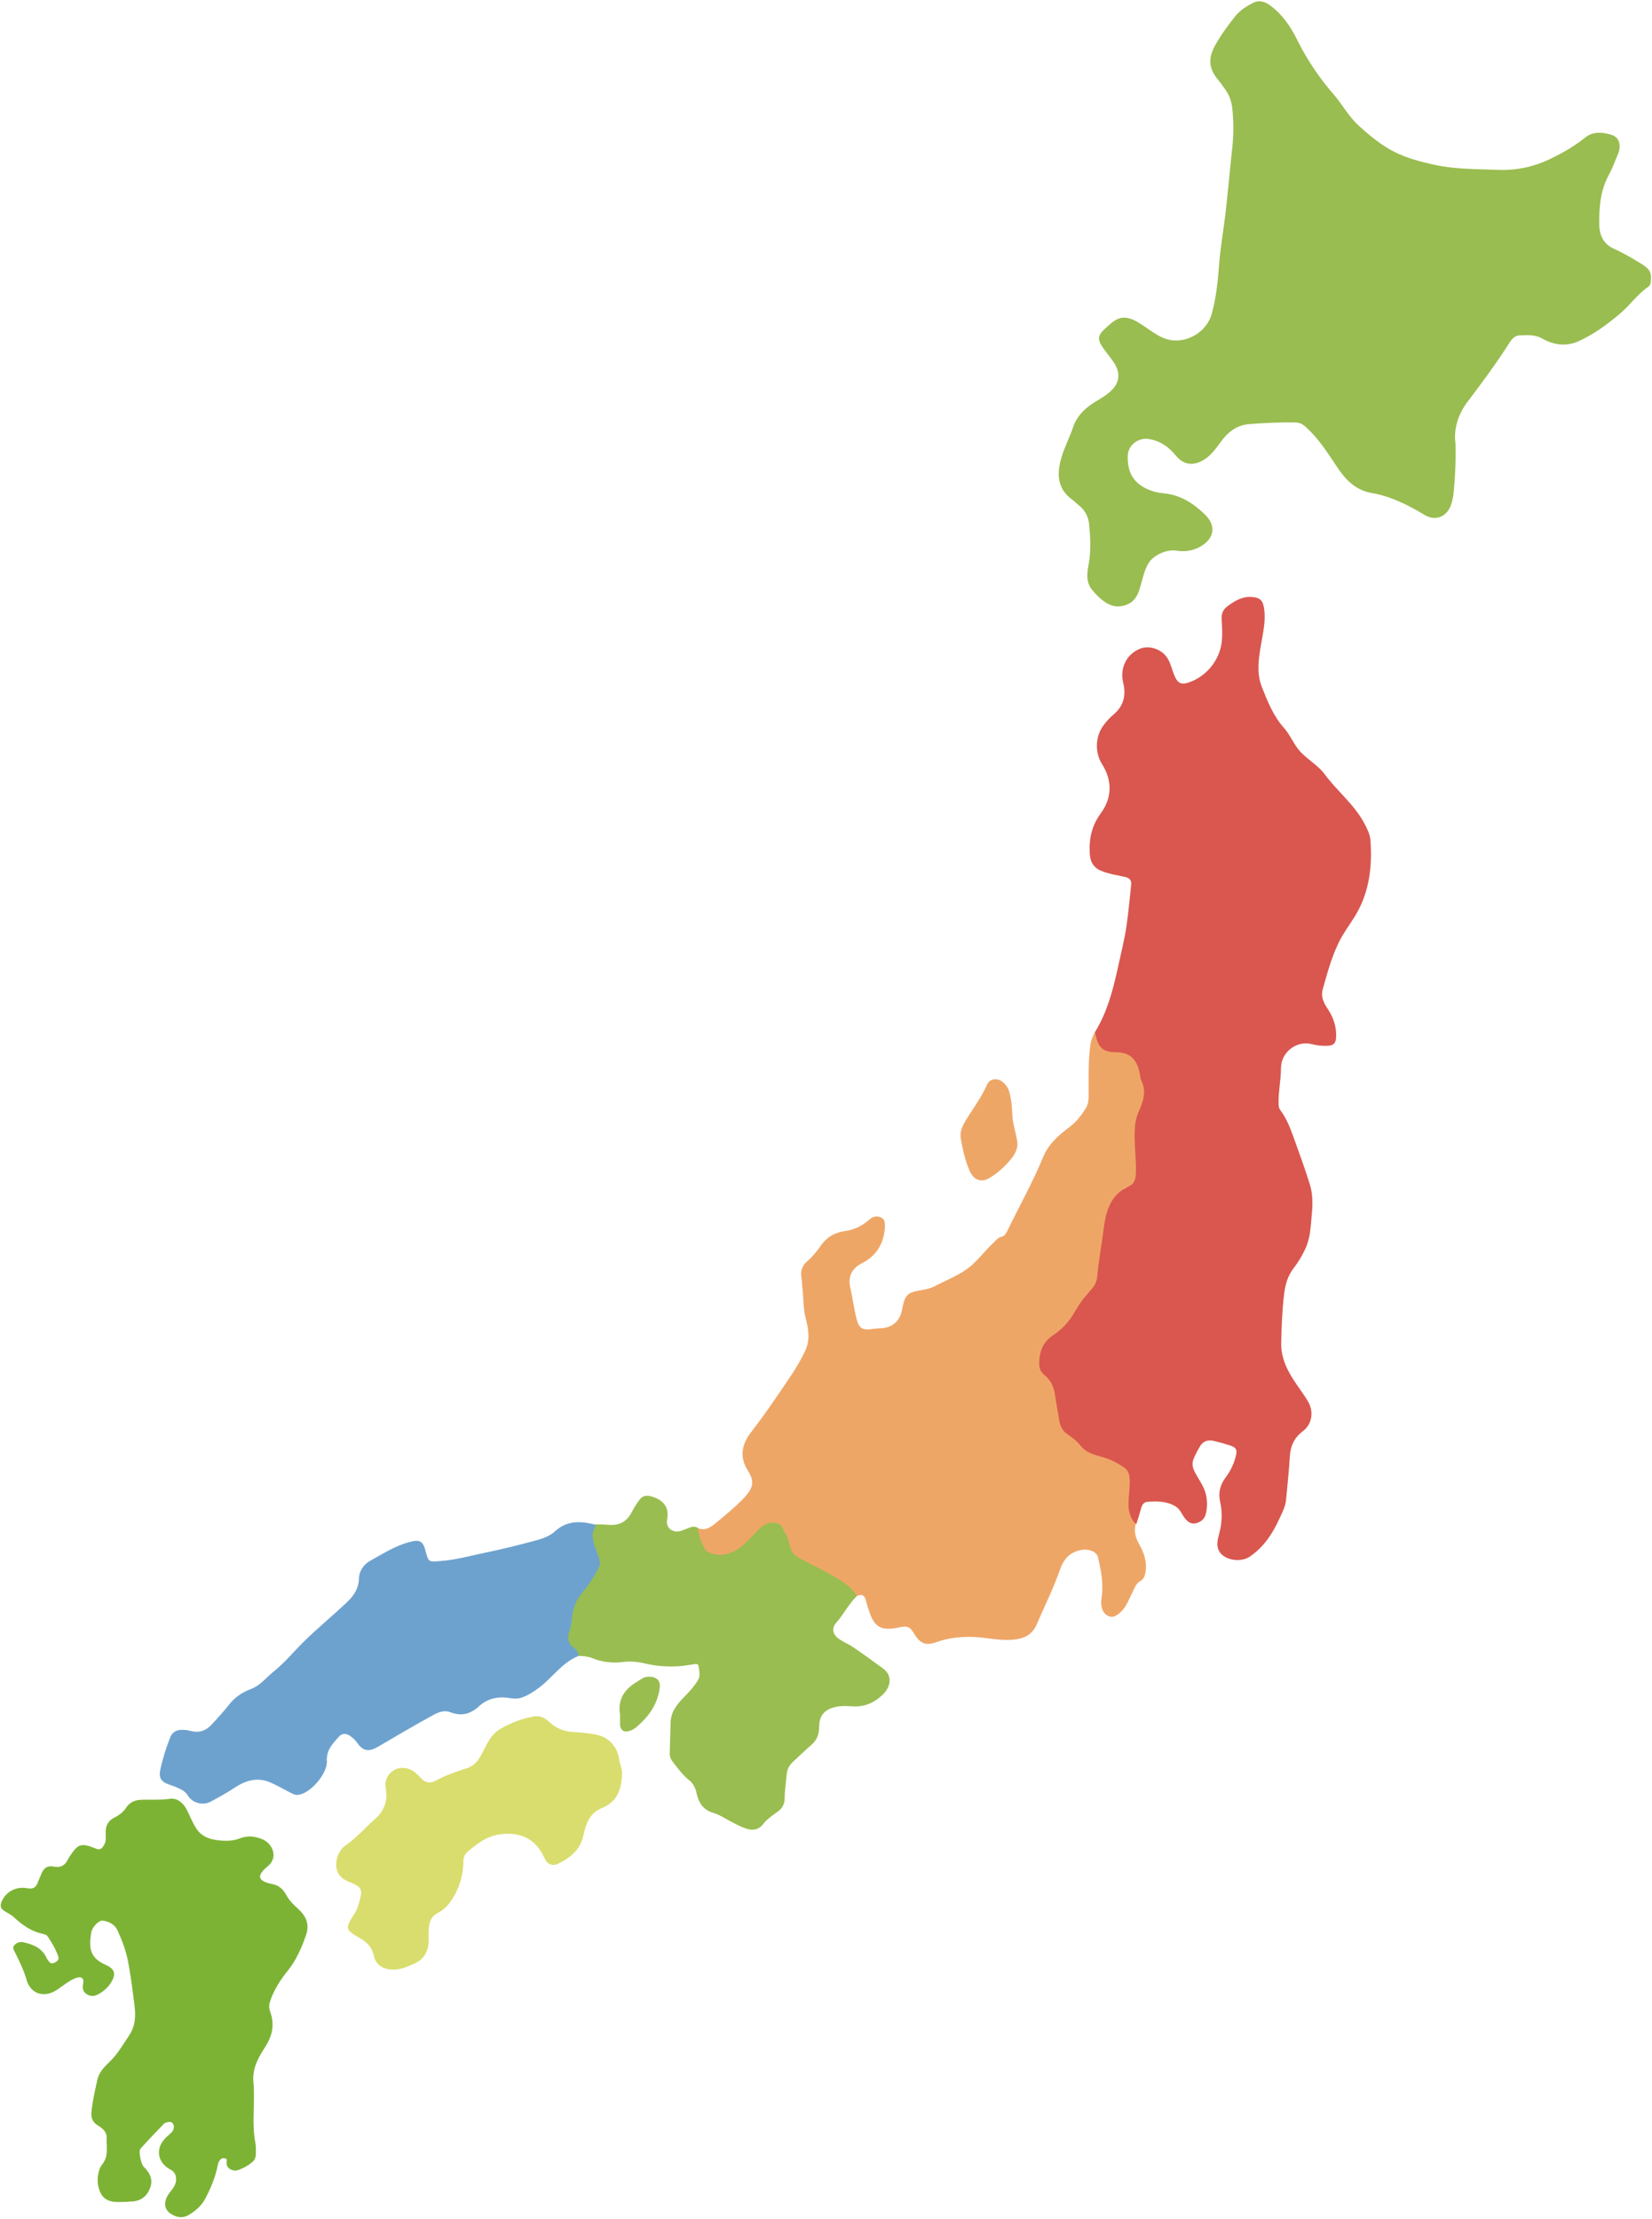
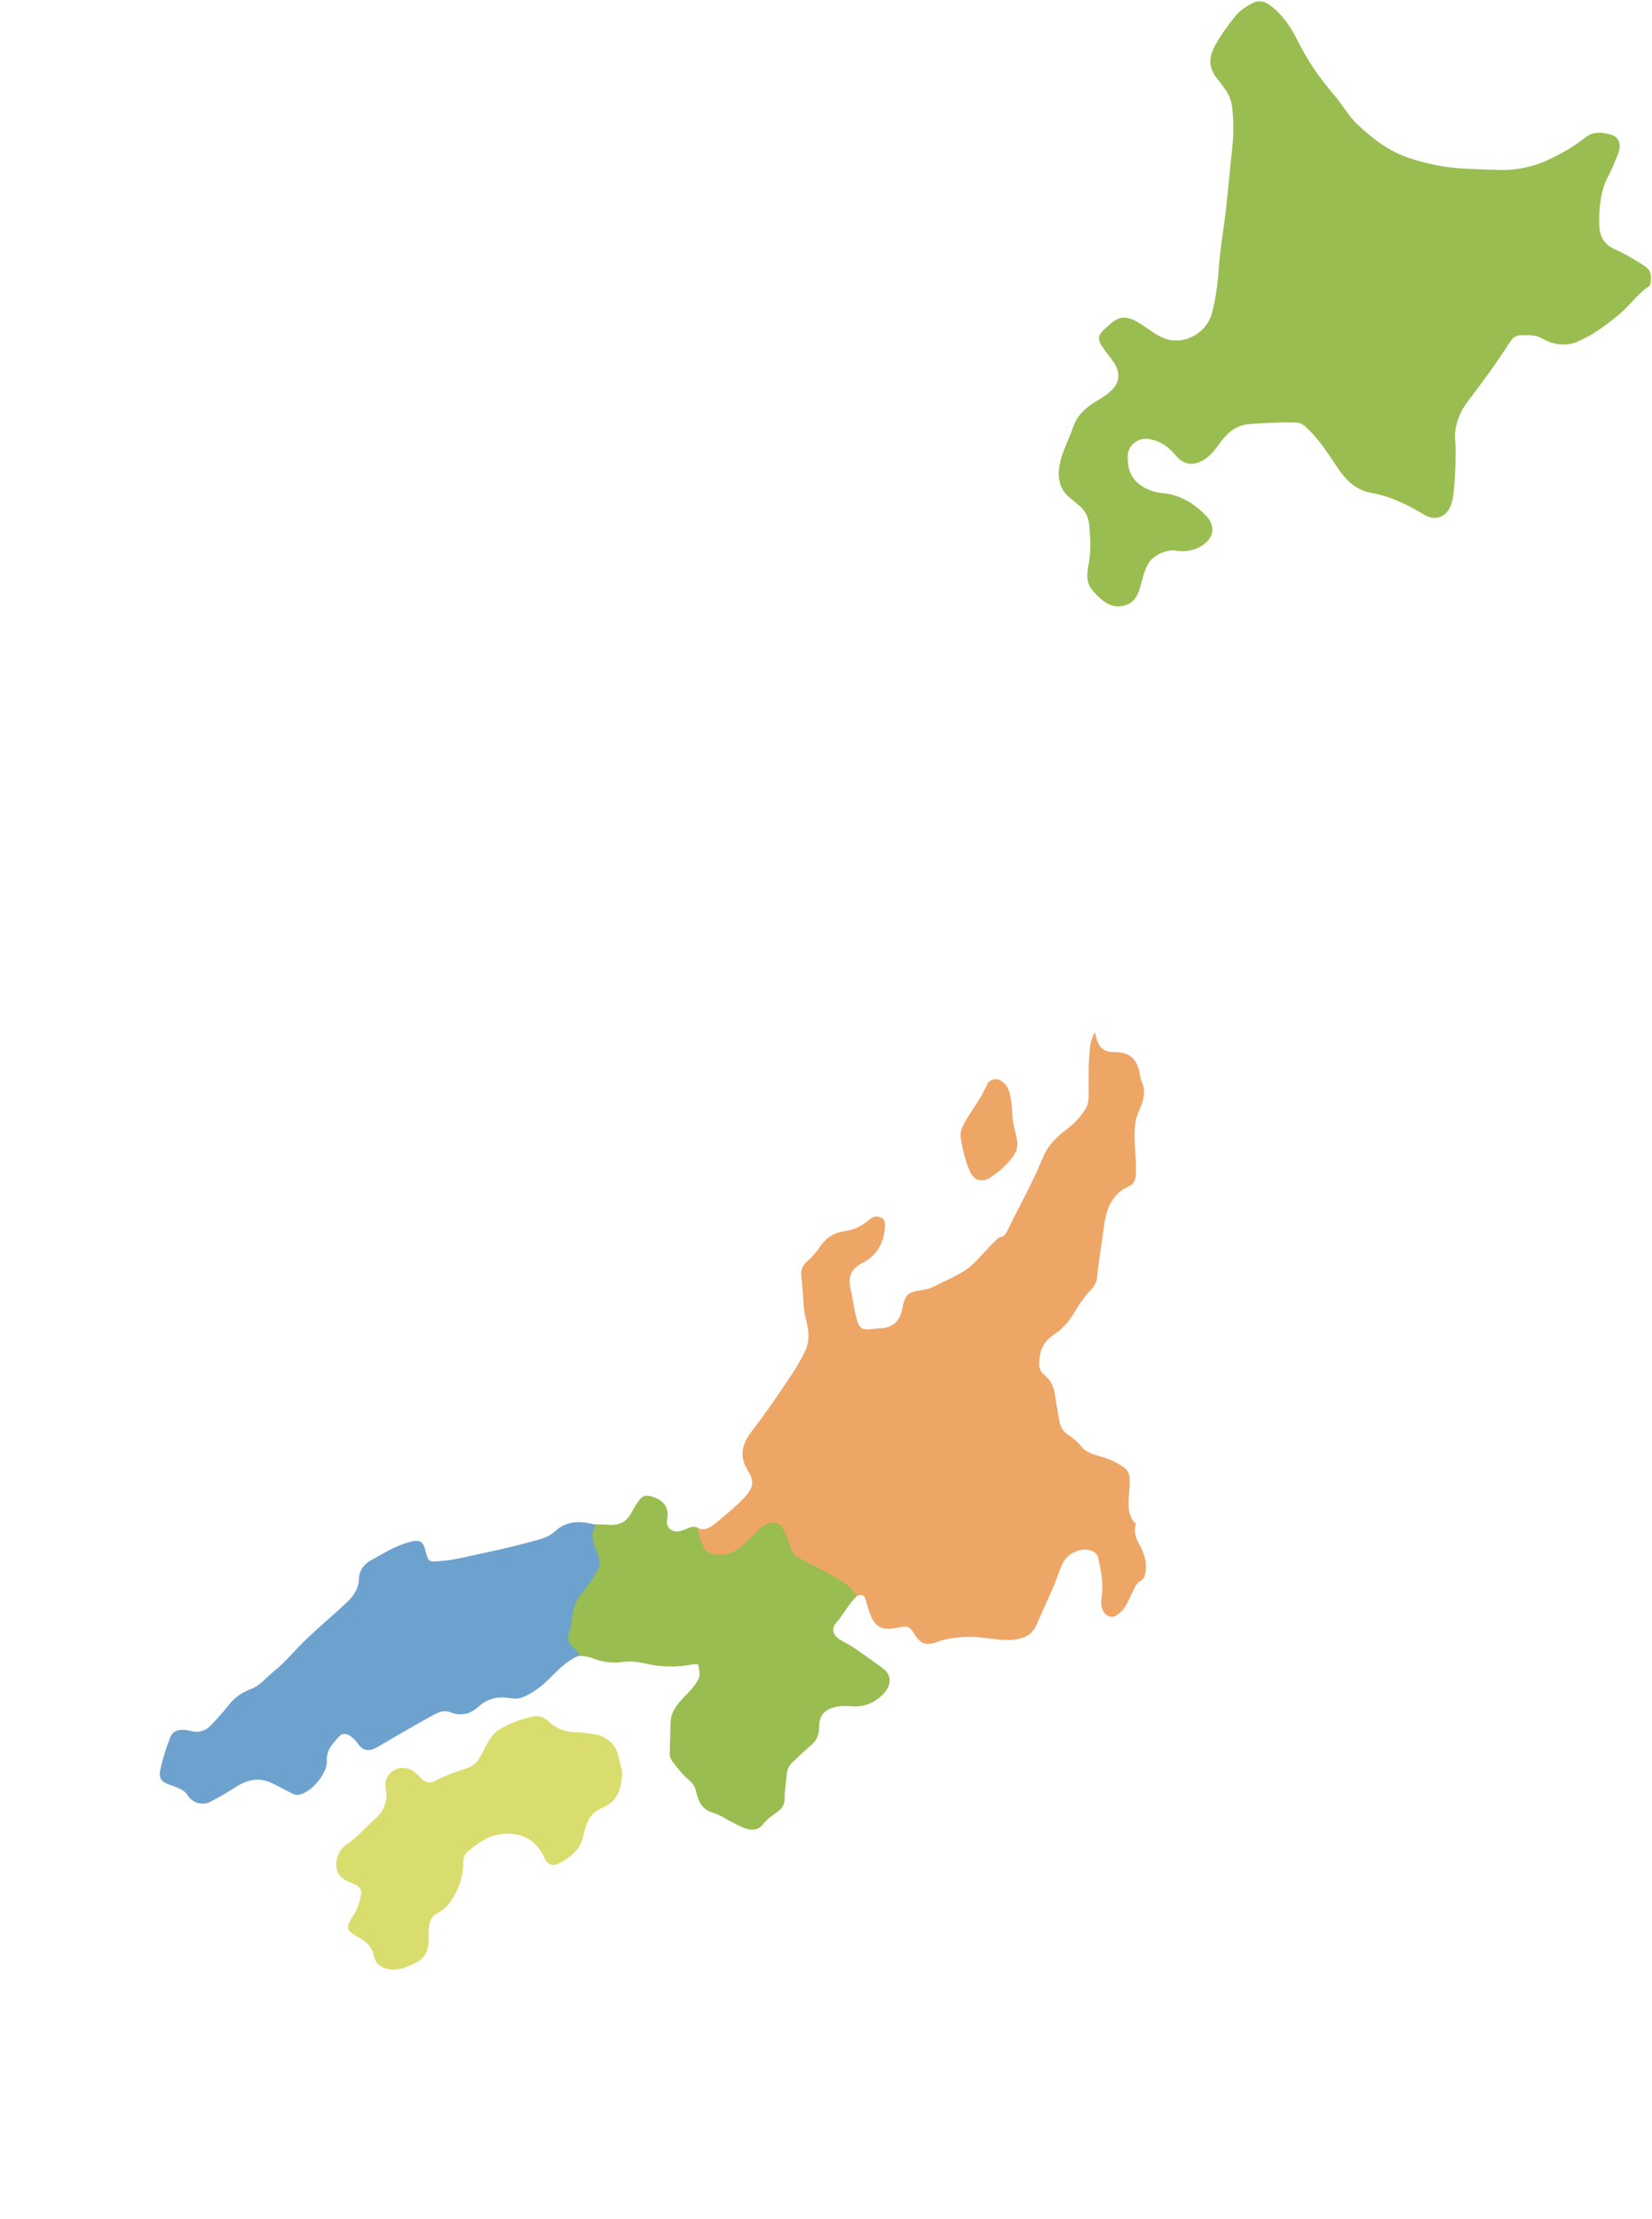
<svg xmlns="http://www.w3.org/2000/svg" height="1009.5" preserveAspectRatio="xMidYMid meet" version="1.0" viewBox="0.1 -0.7 751.6 1009.5" width="751.6" zoomAndPan="magnify">
  <g id="change1_1">
-     <path d="M498.3,468.8c5.3-8.6,7.9-18.1,10.1-27.9c1.5-7,3.3-13.9,4.3-20.9c0.8-5.9,1.4-11.9,2-17.8 c0.3-2.4-0.5-3.5-3.1-4c-3.5-0.8-7.1-1.3-10.5-2.7c-3.6-1.5-5-4.2-5.2-7.9c-0.4-6.7,0.9-12.7,5.1-18.4c5.1-7,5.2-14.9,0.4-22.4 c-3.2-5.2-3-12.3,0.6-17.3c1.4-1.9,3-3.7,4.8-5.2c4.6-3.9,5.7-8.8,4.3-14.4c-1.6-6.6,1.5-12.9,7.5-15.4c4.5-1.9,10.4,0.3,12.8,4.5 c1.5,2.5,2,5.4,3.2,8.1c1.4,3.1,3.1,3.8,6.3,2.7c8.7-2.9,15-11.3,15.2-20.5c0.1-2.7,0-5.5-0.2-8.2c-0.2-2.6,0.7-4.6,2.8-6.1 c3.3-2.4,6.6-4.4,10.9-4.1c3.7,0.3,5,1.4,5.6,5.1c0.9,5.7-0.5,11.2-1.4,16.7c-1.1,6.2-2,12.6,0.2,18.6c2.6,6.7,5.3,13.6,10.2,19.1 c2.5,2.8,4,6.3,6.2,9.3c3.5,4.7,9.1,7.3,12.5,12c5.8,7.8,13.8,14,18.3,22.9c1.1,2.2,2.2,4.4,2.4,6.9c0.9,12.1-0.5,23.8-6.9,34.4 c-2.7,4.4-5.9,8.5-8,13.2c-3,6.5-4.9,13.4-6.8,20.3c-1,3.6,0.6,6.4,2.4,9.1c2.5,3.8,3.8,7.8,3.7,12.3c-0.1,3.2-1.1,4.2-4.2,4.3 c-2.4,0.1-4.7-0.2-7-0.8c-6.9-1.7-13.9,3.8-13.9,10.9c0,5.4-1.2,10.6-1.1,16c0,1.2,0.1,2.2,0.7,3c2.7,3.6,4.4,7.7,5.9,11.9 c2.6,7.2,5.2,14.3,7.5,21.6c1.5,4.6,1.5,9.4,1,14.3c-0.5,5.2-0.6,10.5-2.9,15.4c-1.5,3.2-3.2,6.1-5.3,8.8c-2.8,3.6-3.9,7.7-4.4,12.1 c-0.9,7.2-1.1,14.4-1.3,21.7c-0.2,7.4,3,13.3,6.9,19c1.8,2.6,3.7,5.2,5.3,7.9c2.7,4.6,1.9,10.3-2.3,13.5c-4.2,3.1-5.8,7.1-6,12.1 c-0.4,6.4-1.1,12.8-1.7,19.2c-0.3,3.1-1.8,5.9-3.1,8.7c-3.1,6.8-7.1,12.8-13.4,17.1c-3.9,2.7-11.1,1.8-13.7-2.1 c-1.8-2.8-0.9-5.8-0.2-8.4c1.3-4.9,1.5-9.6,0.4-14.5c-0.9-4,0-7.7,2.5-11c2.1-2.8,3.7-6,4.6-9.5c0.8-3,0.3-4.2-2.6-5.1 c-2.5-0.8-5-1.5-7.6-2.1c-2.4-0.5-4.5,0.1-5.9,2.3c-1.2,1.9-2.2,3.9-3.1,6c-0.9,2.3-0.3,4.4,0.9,6.5c1.5,2.8,3.4,5.3,4.4,8.4 c1,3.2,1.1,6.4,0.4,9.7c-0.5,2.5-2.2,4-4.5,4.6c-2.3,0.6-4-0.7-5.3-2.5c-1.3-1.7-2.1-4-4-5.1c-4-2.5-8.6-2.5-13.1-2.1 c-1.5,0.2-2.2,1.4-2.6,2.8c-0.7,2.4-1.4,4.9-2.2,7.3c-3.2-0.9-3.7-3.6-3.9-6.1c-0.3-3.5-0.3-7.1,0.2-10.6c0.5-4.1-0.3-7.5-4.6-9.8 c-3.4-1.7-6.9-2.9-10.3-4.1c-3.2-1.2-6.1-2.7-8.2-5.6c-1.1-1.5-2.7-2.5-4.2-3.4c-2.7-1.8-4.2-4.3-4.5-7.4c-0.4-3.8-1.3-7.5-1.9-11.3 c-0.5-3.2-1.8-6-4.2-8.3c-4-3.9-4-12-0.1-16.1c1.1-1.1,2.1-2.3,3.4-3.2c5-3.5,8.7-8.2,11.7-13.4c0.8-1.4,1.7-2.8,2.9-4 c4-3.9,5.7-8.6,6.2-14.1c0.6-7.6,1.9-15.1,3.4-22.6c1.1-5.3,3.4-10,8.6-12.6c3.7-1.8,5.1-4.7,5-8.8c-0.2-5.7-0.9-11.4-0.6-17.1 c0.2-3.4,0.9-6.6,2.2-9.7c1.6-3.9,3.1-8,1.1-12.3c-0.6-1.2-0.6-2.6-0.9-4c-1.3-6.1-4-8.5-10.1-9c-1.1-0.1-2.2,0-3.3-0.3 C500.1,477.4,497.5,473.3,498.3,468.8z" fill="#d9574f" />
-   </g>
+     </g>
  <g id="change2_1">
    <path d="M662.3,201.1c0.2,8.7-0.2,15.8-0.9,22.8c-0.2,1.8-0.6,3.6-1.2,5.3c-2,5.4-7.2,7.3-12.1,4.3 c-7.5-4.5-15.2-8.4-23.9-9.9c-7.5-1.3-12.1-6.2-16.1-12.3c-4.2-6.3-8.3-12.8-14.1-17.9c-1.4-1.3-2.9-1.9-4.8-1.9 c-7.1-0.1-14.2,0.2-21.2,0.8c-5.2,0.5-9.1,3.5-12.1,7.5c-2.4,3.2-4.6,6.6-8.1,8.7c-4.8,2.9-9.2,2.4-12.8-2c-3.3-4-7.1-6.7-12.5-7.5 c-4.5-0.6-9,2.7-9.3,7.3c-0.3,6.2,1.5,11.4,7.1,14.6c2.7,1.6,5.9,2.5,9,2.8c7.9,0.7,14,4.7,19.4,10.1c4.6,4.7,3.8,10.2-1.7,13.7 c-3.7,2.4-7.7,3-12,2.3c-4.1-0.6-10,2-12.2,5.5c-2,3.1-2.7,6.7-3.7,10.2c-1,3.5-2.1,7-5.9,8.7c-3.3,1.5-6.6,1.3-9.6-0.5 c-2.6-1.6-4.7-3.7-6.6-6c-3-3.6-2.3-7.9-1.6-11.7c1.1-6.1,0.8-12.1,0.2-18.2c-0.3-3.5-2-6.6-4.9-8.8c-0.9-0.7-1.7-1.6-2.7-2.3 c-7.8-5.6-7-13.5-4.4-21.1c1.4-4,3.3-7.8,4.7-11.9c2-5.9,6.4-9.5,11.6-12.5c1.7-1,3.4-2.1,4.9-3.4c4.7-3.9,5.4-8.6,2-13.7 c-1.5-2.2-3.2-4.2-4.7-6.3c-2.9-4.2-2.7-5.9,1.1-9.3c2.9-2.6,5.6-5.4,10-4.5c2.9,0.6,5.3,2.3,7.7,3.9c3.7,2.5,7.2,5.3,11.7,6.1 c8.1,1.4,16.6-4,18.8-11.9c2.1-7.6,2.8-15.3,3.4-23.1c0.7-8.3,2.2-16.5,3.1-24.8c1-9.1,1.8-18.2,2.8-27.3c0.7-6.3,0.7-12.5,0-18.7 c-0.4-3.3-1.6-6.1-3.5-8.7c-0.9-1.1-1.6-2.4-2.6-3.5c-6.1-7-4-12.4-0.3-18.4c2.3-3.8,5-7.4,7.7-10.8c2.2-2.8,5.1-4.6,8.2-6.2 c2.6-1.3,5.1-0.7,7.4,0.9c5.7,4.1,9.6,9.7,12.6,15.8c4.5,9.1,10.1,17.4,16.7,25c3.9,4.5,6.7,9.9,11.2,14c5,4.6,10.3,9,16.4,12.1 c5.7,2.9,12,4.5,18.3,5.9c9.7,2.1,19.5,1.9,29.2,2.3c7.9,0.3,16-1.4,23.4-5c5.7-2.7,11-5.8,16-9.8c3.5-2.8,8-2.4,12-1.1 c3.4,1.1,4.4,4.6,2.9,8.5c-1.4,3.4-2.7,6.9-4.5,10.2c-3.7,7-4.2,14.6-4.1,22.2c0.1,4.6,1.8,8.7,6.7,10.9c4.3,1.9,8.3,4.3,12.4,6.8 c3.9,2.4,4.9,4,4.3,8.5c-0.1,0.8-0.4,1.4-1,1.9c-5.1,3.5-8.5,8.6-13.2,12.5c-5.7,4.8-11.7,9.2-18.5,12.3c-5.5,2.5-11.2,1.9-16.5-1.1 c-3.4-2-7-1.6-10.6-1.5c-2,0.1-3.3,1.6-4.3,3.1c-5.9,9.3-12.4,18.1-19,26.8C663.2,188,661.4,195,662.3,201.1z" fill="#99bd50" />
  </g>
  <g id="change3_1">
    <path d="M498.3,468.8c1.2,6.9,3.3,9.2,9.4,9.2c6.3,0,9.6,3.1,10.9,9.5c0.2,1.2,0.3,2.6,0.9,3.7c2.3,5,0.6,9.5-1.4,14 c-1.1,2.4-1.6,5-1.7,7.6c-0.4,6.7,0.7,13.4,0.5,20.1c-0.1,2.5-0.5,4.9-3,6c-8.6,3.8-10.7,11.4-11.7,19.7c-0.9,7.2-2.3,14.3-2.9,21.5 c-0.2,2.4-1.3,4.4-3,6.2c-2.9,3.1-5.4,6.6-7.5,10.3c-2.4,4.2-5.7,7.6-9.6,10.2c-4.9,3.2-6.3,7.9-6.3,13.3c0,1.8,0.8,3.5,2.3,4.7 c2.7,2.2,4.3,5.1,4.8,8.6c0.6,4,1.3,8,2,12c0.4,2.6,1.4,4.8,3.7,6.4c2.2,1.5,4.4,3.1,6.1,5.3c2.6,3.4,6.7,4.1,10.5,5.3 c3.5,1,6.6,2.7,9.4,4.7c2.9,2.1,2.4,5.7,2.3,9c-0.2,4.7-1.4,9.6,1,14.1c0.5,0.9,1,1.8,1.9,2.2c-1,3.2-0.3,6.2,1.3,9.1 c2.3,4,3.8,8.2,3.1,12.9c-0.3,1.8-0.8,3.4-2.5,4.3c-2,1.1-2.5,3.2-3.5,5.1c-1.6,3-2.6,6.4-5.2,8.8c-1.7,1.5-3.4,3-5.8,1.9 c-2.3-1.1-3-3.3-3.2-5.6c-0.1-1.5,0.3-3,0.4-4.6c0.5-5.6-0.6-11-1.8-16.4c-0.6-2.8-4.5-4.2-8.3-3.3c-4.8,1.1-7.4,4.2-9,8.7 c-3,8.6-7.1,16.8-10.7,25.2c-2.1,4.7-5.9,6.4-10.8,6.8c-6.8,0.6-13.3-1.4-20-1.3c-5,0.1-9.7,0.6-14.4,2.3c-5.2,1.9-7.7,0.9-10.6-3.9 c-1.7-2.9-3-3.5-6.3-2.8c-0.2,0-0.4,0.1-0.5,0.1c-8.3,1.8-11.4-0.1-13.9-8.4c-0.4-1.2-0.8-2.4-1.1-3.7c-0.6-2.6-2-3.3-4.3-2.1 c-3-1.7-4.7-4.8-7.6-6.5c-5.2-3-10.3-6-15.8-8.4c-4-1.8-7.4-4.4-8.1-9.4c-0.3-2.5-1.8-4.7-3.2-6.9c-1.7-2.6-5.1-2.1-8.4,0.5 c-2.6,2.1-4.9,4.6-7.1,7.1c-3.2,3.6-7.6,4.9-12.1,5.6c-4,0.6-7.2-2-8.6-5.9c-0.5-1.4-1-2.7-1.5-4.1c-0.4-1-0.7-2.1,0.2-3 c3.4,1.5,6-0.5,8.3-2.4c4.3-3.6,8.7-7.1,12.6-11.2c4.3-4.6,5.1-7.4,1.8-12.6c-4.1-6.6-2.5-12.3,1.8-17.8c6.5-8.4,12.4-17.2,18.3-26 c2.3-3.5,4.4-7.1,6.1-10.8c2.3-4.9,1.4-10,0.1-14.9c-1.1-4.4-0.9-8.8-1.4-13.2c-0.2-1.5-0.2-3.1-0.4-4.6c-0.6-3,0-5.7,2.5-7.8 c2.6-2.2,4.7-5,6.7-7.8c2.7-3.6,6.2-5.4,10.5-6c4.3-0.6,7.9-2.4,11.1-5.2c1.6-1.4,3.3-1.9,5.3-1c1.9,0.8,1.8,2.6,1.8,4.2 c-0.3,7.5-3.9,13.3-10.4,16.6c-4.5,2.3-6.6,5.9-5.3,11.3c1,4.5,1.6,9.1,2.7,13.6c1.2,4.9,2.7,5.7,7.6,5c1.1-0.2,2.2-0.2,3.3-0.3 c5.3-0.1,8.9-3.1,9.9-8.4c1.3-6.9,2.3-7.9,9.1-9c2-0.3,4-0.8,5.7-1.7c6.2-3.3,13-5.6,18.1-10.7c3-2.9,5.6-6.2,8.6-9 c1.2-1.2,2.1-2.5,4-2.9c1.2-0.2,2-1.8,2.6-3c5.3-11,11.4-21.7,16-33c2.5-6.1,7-10,11.9-13.7c3.1-2.3,5.5-5.3,7.5-8.5 c1.1-1.7,1.4-3.7,1.4-5.7c0-8.1-0.3-16.1,0.9-24.2C496.9,471.8,497.4,470.2,498.3,468.8z" fill="#eea667" />
  </g>
  <g id="change4_1">
-     <path d="M55.4,1001.1c-4.2,0.2-8.1-0.3-9.9-4.9c-0.9-2.3-1.2-4.8-0.8-7.2c0.3-1.8,0.8-3.7,1.9-5c3.1-3.8,1.8-8.1,2-12.3 c0.1-2.4-1.8-4.1-3.8-5.3c-2.4-1.4-3.4-3.4-3.1-6.2c0.5-5,1.6-9.8,2.7-14.7c0.7-3.4,3.2-5.9,5.6-8.2c3.7-3.6,6.2-8,9-12.2 c3.9-5.9,2.4-12.5,1.6-18.8c-0.6-4.8-1.3-9.6-2.2-14.4c-0.9-4.9-2.7-9.6-4.7-14.1c-1.2-2.8-3.8-4.3-6.9-4.7 c-1.7-0.2-4.8,2.9-5.2,5.5c-1.2,7.3-0.5,11.5,6.7,14.7c4.1,1.8,4.7,4.2,2.3,8c-1.5,2.4-3.5,4.1-6,5.4c-1.9,1-3.7,0.9-5.4-0.4 c-1.5-1.1-1.6-2.6-1.3-4.4c0.6-2.7-0.8-3.6-3.5-2.6c-3.3,1.3-6,3.8-8.9,5.6c-5.5,3.4-11.5,1.5-13.3-4.8c-1.2-4.3-3.2-8.3-5.1-12.2 c-0.6-1.2-1.6-2.4-0.4-3.7c1.1-1.2,2.7-1.6,4.3-1.2c4.4,1,8.3,2.7,10.3,7.1c0.2,0.5,0.6,0.9,0.9,1.4c0.7,1.1,1.7,1.3,2.8,0.7 c1.1-0.6,2.1-1.2,1.6-2.8c-1.1-3.3-2.9-6.2-4.8-9.1c-0.5-0.8-1.5-1-2.4-1.2c-5-1.1-9.1-3.9-12.8-7.4c-1.4-1.3-3-2-4.5-3 c-1.9-1.1-2-2.5-1.2-4.4c2.1-4.6,6.8-6.9,11.8-5.9c2.1,0.4,3.6-0.2,4.4-2.2c0.7-1.6,1.3-3.2,2-4.8c1-2.3,2.7-3.4,5.2-2.9 c3.2,0.7,5.4-0.4,6.8-3.4c0.2-0.3,0.3-0.6,0.5-0.9c4.1-6.2,5.3-6.6,12.3-3.8c2,0.8,2.8-0.4,3.6-1.8c1-1.7,0.7-3.7,0.7-5.6 c-0.1-3.2,1.2-5.4,4-6.8c2.2-1.1,4-2.5,5.3-4.5c1.8-2.7,4.4-3.6,7.5-3.6c4.1-0.1,8.1,0.2,12.2-0.4c3.5-0.5,6.1,1.7,7.8,4.8 c1.4,2.7,2.5,5.6,4.1,8.2c2.2,3.7,5.4,5.1,9.1,5.7c3.6,0.5,7.4,0.7,11-0.7c3.5-1.4,6.9-1,10.3,0.4c4.4,1.8,7.5,8.1,2.4,12.3 c-5.4,4.4-4.4,6.8,2.2,8.1c2.7,0.5,4.7,2.2,6.1,4.7c1.4,2.6,3.4,4.7,5.6,6.6c3.5,3.2,5.2,6.9,3.6,11.7c-2,5.8-4.4,11.4-8.3,16.3 c-3.4,4.2-6.4,8.8-8.1,14c-0.6,1.7-0.5,3.3,0.1,5c2,5.6,0.9,10.7-2.3,15.7c-3.1,4.8-6,9.8-5.4,16.1c0.4,4.6,0.2,9.3,0.1,13.9 c-0.1,4.6-0.1,9.2,0.8,13.8c0.3,1.7,0.2,3.4,0.2,5.2c0,0.7-0.2,1.4-0.5,2.1c-0.7,1.9-7.4,5.7-9.4,5.2c-2.1-0.4-3.5-1.5-3.4-3.8 c0-0.7,0.4-1.4-0.6-1.7c-1-0.3-1.8-0.1-2.4,0.7c-0.5,0.6-0.8,1.4-1,2.2c-1,5.4-3.1,10.4-5.6,15.2c-1.7,3.3-4.5,5.8-7.8,7.7 c-3,1.7-5.8,0.9-8.4-0.9c-2.9-2.2-2.9-5.9,0.1-9.6c1.5-1.9,2.9-3.6,2.7-6.3c-0.1-1.9-1-3.1-2.5-3.9c-6-3.1-7.1-9.7-2.2-14.5 c0.8-0.8,1.8-1.6,2.6-2.4c1.2-1.2,1.4-2.8,0.7-4c-0.9-1.4-2.4-0.7-3.7-0.3c-0.1,0-0.2,0-0.2,0.1c-3.7,3.9-7.4,7.6-10.9,11.6 c-1,1.2,0.3,7,1.5,8.2c2.6,2.5,4.2,5.5,3.1,9c-1.3,4.2-4.3,6.8-9.1,6.8C57.6,1001.1,56.5,1001.1,55.4,1001.1z" fill="#7cb335" />
-   </g>
+     </g>
  <g id="change5_1">
    <path d="M263.3,752.7c-7.6,3-12,10.1-18.3,14.7c-2.5,1.8-5.1,3.5-8.1,4.4c-1.8,0.5-3.4,0.3-5.3,0 c-5-0.8-9.8,0.3-13.6,3.8c-3.9,3.6-8,4.6-13,2.7c-3.4-1.3-6.5,0.5-9.3,2.1c-8,4.4-15.9,9.1-23.8,13.7c-4,2.3-6.7,1.9-9.2-1.8 c-0.8-1.2-1.9-2.2-3.1-3.1c-2-1.4-3.9-1.5-5.5,0.4c-2.1,2.5-4.5,4.8-5.1,8.2c-0.1,0.8-0.3,1.6-0.2,2.4c0.6,5.7-7.5,15.3-13.3,15.7 c-1.5,0.1-2.8-0.8-4-1.4c-2.9-1.5-5.7-3.1-8.7-4.4c-6-2.4-11.2-0.6-15.9,2.5c-3.6,2.4-7.3,4.4-11,6.4c-3.6,1.9-8.3,0.6-10.4-2.9 c-0.6-1-1.5-1.8-2.5-2.4c-1.8-1-3.8-1.8-5.7-2.4c-4-1.4-5.1-3.1-4.2-7.2c1.1-4.9,2.6-9.8,4.5-14.5c1-2.5,3.2-3.4,5.7-3.3 c1.2,0,2.4,0.2,3.5,0.5c3.8,1,6.9,0,9.6-2.9c2.6-2.9,5.3-5.7,7.7-8.8c2.6-3.4,6-5.8,10-7.3c4.4-1.6,7.2-5.4,10.7-8.2 c5-4,9-9,13.5-13.4c6.4-6.3,13.4-12,19.9-18.2c3-2.9,5.1-6.2,5.2-10.4c0.1-3.8,2.3-6.6,5.1-8.2c5.8-3.2,11.5-6.9,18.1-8.6 c4.5-1.2,6-0.3,7.1,4.1c1.4,5.2,1.4,5,6.8,4.6c7.1-0.5,13.9-2.5,20.8-3.9c7.3-1.5,14.5-3.3,21.6-5.2c3.5-0.9,7.1-2,9.8-4.5 c4.8-4.4,10.4-4.7,16.3-3.4c0.6,0.1,1.2,0.3,1.9,0.4c0.5,0.5,0.7,1.2,0.4,1.8c-1.4,3.2-0.4,6.2,0.7,9.2c0.2,0.4,0.3,0.9,0.5,1.3 c2.6,5.2,0.6,9.3-2.7,13.4c-2.3,2.9-4.3,6-6.4,9c-2,2.8-2,6.5-2.6,9.9c-0.2,1.3-0.3,2.7-0.7,4c-0.9,2.7-0.7,5.1,1.7,7.2 C262.9,749.7,264.5,750.7,263.3,752.7z" fill="#6ea2ce" />
  </g>
  <g id="change2_2">
    <path d="M263.3,752.7c0.1-2-1.4-3.1-2.7-4.2c-2.5-2.1-2.3-4.9-1.4-7.2c1.1-2.9,0.9-5.9,1.6-8.9c0.8-3.1,1.9-5.7,4-8.2 c3.1-3.9,6-7.9,8-12.4c0.5-1.1,0.2-2.4-0.2-3.7c-1.1-3.5-2.9-6.8-2.9-10.7c0-1.8,1.5-2.9,1.1-4.6c1.9,0.1,3.8,0,5.7,0.2 c5.4,0.5,8.8-1.3,11.2-6.1c0.9-1.7,1.9-3.3,3-4.8c1.6-2.4,3.5-2.7,6.1-1.9c5.1,1.6,7.9,4.8,6.8,10.5c-0.7,3.7,2.5,6.2,6.2,5.1 c1.4-0.4,2.7-1,4-1.5c1.3-0.5,2.6-0.7,3.9,0.2c0,3.3,1.5,6.2,2.8,9.1c1.2,2.7,6.5,3.5,9.5,2.9c7.4-1.6,11.1-7.5,16.1-12.1 c2.7-2.5,5.9-3,8.7-1.6c1.4,0.7,1.4,2.2,2.1,3.2c1.9,2.5,2.1,5.8,3.3,8.6c0.7,1.6,1.9,2.6,3.5,3.5c6.8,3.8,13.9,6.8,20.3,11.2 c2.3,1.6,4.5,3.6,5.9,6.2c-3.7,3.5-5.9,8.2-9.3,12c-2.3,2.6-1.7,5.5,1.4,7.6c1.9,1.3,4.2,2.2,6.1,3.5c4.7,3.2,9.3,6.5,13.9,9.9 c4,3,3.7,8-0.4,11.9c-3.9,3.7-8.4,5.6-13.8,5.2c-2.8-0.2-5.6-0.3-8.4,0.5c-4.4,1.2-6.6,4.1-6.6,8.5c0,3.3-0.8,6.2-3.5,8.5 c-3,2.6-5.9,5.4-8.8,8.1c-1.5,1.5-2.3,3.3-2.5,5.5c-0.3,3.6-0.9,7.2-0.9,10.8c0,2.6-1.2,4.7-3.4,6.2c-2.3,1.6-4.6,3.2-6.4,5.5 c-2.1,2.7-4.8,3-7.8,2c-2.5-0.8-4.8-2.1-7.1-3.3c-2.6-1.4-5.2-3.1-8-3.9c-4.5-1.3-6.5-4.8-7.4-8.9c-0.5-2.5-1.6-4.5-3.5-6 c-2.7-2.2-4.8-5-6.9-7.7c-1-1.2-1.8-2.6-1.8-4.2c0.1-4.7,0.3-9.4,0.4-14.2c0.1-4.9,3-8.4,6.2-11.7c2.3-2.3,4.5-4.7,6.2-7.5 c1.3-2.2,0.6-4.4,0.3-6.6c-0.1-0.9-1-0.9-1.7-0.8c-2.1,0.3-4.3,0.7-6.5,0.9c-5.3,0.4-10.6,0.1-15.7-1.1c-3.4-0.8-6.8-1.2-10.2-0.8 c-5.2,0.7-10.1,0.1-14.9-2C266.9,752.9,265.2,752.6,263.3,752.7z" fill="#99bd50" />
  </g>
  <g id="change6_1">
    <path d="M283.1,806c-0.1,8-2.7,13.3-9.2,15.9c-5.6,2.3-7.2,7.1-8.3,12.2c-1.4,6.7-5.9,10.3-11.5,13.1 c-2.6,1.3-5.1,0.2-6.2-2.4c-3.8-8.6-10.6-12.2-20.1-11c-6.2,0.8-10.7,4.3-15.1,8.1c-1.3,1.1-1.8,2.8-1.8,4.7 c-0.1,6.2-1.9,11.9-5.3,17.1c-1.6,2.5-3.8,4.6-6.3,5.9c-3.8,2-4.1,5.3-4.2,8.9c0,1,0,2,0,3c0.2,5.1-1.8,9.1-6.6,11.2 c-3.4,1.5-6.8,3.1-10.9,2.6c-4-0.5-6.5-2.3-7.4-6.2c-0.8-3.8-3.1-6.2-6.5-8.1c-6.6-3.8-6.6-4.3-2.5-10.8c1.6-2.5,2.4-5.3,3-8.1 c0.7-3.1-0.3-4.5-3.4-5.8c-2.6-1.2-5.5-2.1-6.9-4.9c-1.9-3.7-0.5-9.9,3.5-12.6c5-3.4,8.8-8,13.3-11.9c4.2-3.7,5.9-8.3,4.9-13.9 c-0.7-3.6,0.9-6.7,4-8.5c2.7-1.5,6.6-1.1,9.2,1.1c0.9,0.8,1.8,1.5,2.6,2.4c2,2.5,4.5,2.8,7,1.4c4.5-2.5,9.4-4.1,14.3-5.7 c3.8-1.3,5.6-4.4,7.2-7.6c2-3.9,3.8-7.9,7.8-10.2c4.8-2.8,9.9-4.8,15.4-5.7c2.8-0.5,5,0.7,7.1,2.7c3,2.8,6.7,4.2,10.8,4.4 c3.4,0.2,6.7,0.5,10,1.1c5.9,1.1,9.9,5.3,10.8,11.3C282.2,802.1,283.3,804.6,283.1,806z" fill="#d9dd6d" />
  </g>
  <g id="change3_2">
    <path d="M463,519.3c0.1,2.9-1.2,5.3-3,7.4c-2.6,3.3-5.8,6-9.3,8.3c-3.8,2.5-7.4,1.4-9.3-2.7c-2.2-4.8-3.3-10-4.2-15.1 c-0.5-2.9,0.8-5.7,2.3-8.2c3.4-5.5,7.2-10.6,9.8-16.5c1.1-2.4,4.5-2.9,6.8-1.1c1.7,1.3,2.8,3,3.3,5.1c0.9,3.4,1.2,7,1.3,10.5 C461,511.3,462.5,515.2,463,519.3z" fill="#eea667" />
  </g>
  <g id="change7_1">
-     <path d="M282.2,779.3c-1.1-6.8,1.9-11.4,7.6-14.8c1.8-1.1,3.2-2.4,5.5-2.4c3.8,0.1,5.5,1.9,4.9,5.6 c-0.9,5.9-3.8,10.9-8,15c-1.7,1.6-3.3,3.4-5.7,4.1c-2.5,0.8-4.1-0.3-4.3-2.8c0-0.3,0-0.5,0-0.8C282.2,781.8,282.2,780.5,282.2,779.3 z" fill="#9abd50" />
-   </g>
+     </g>
</svg>